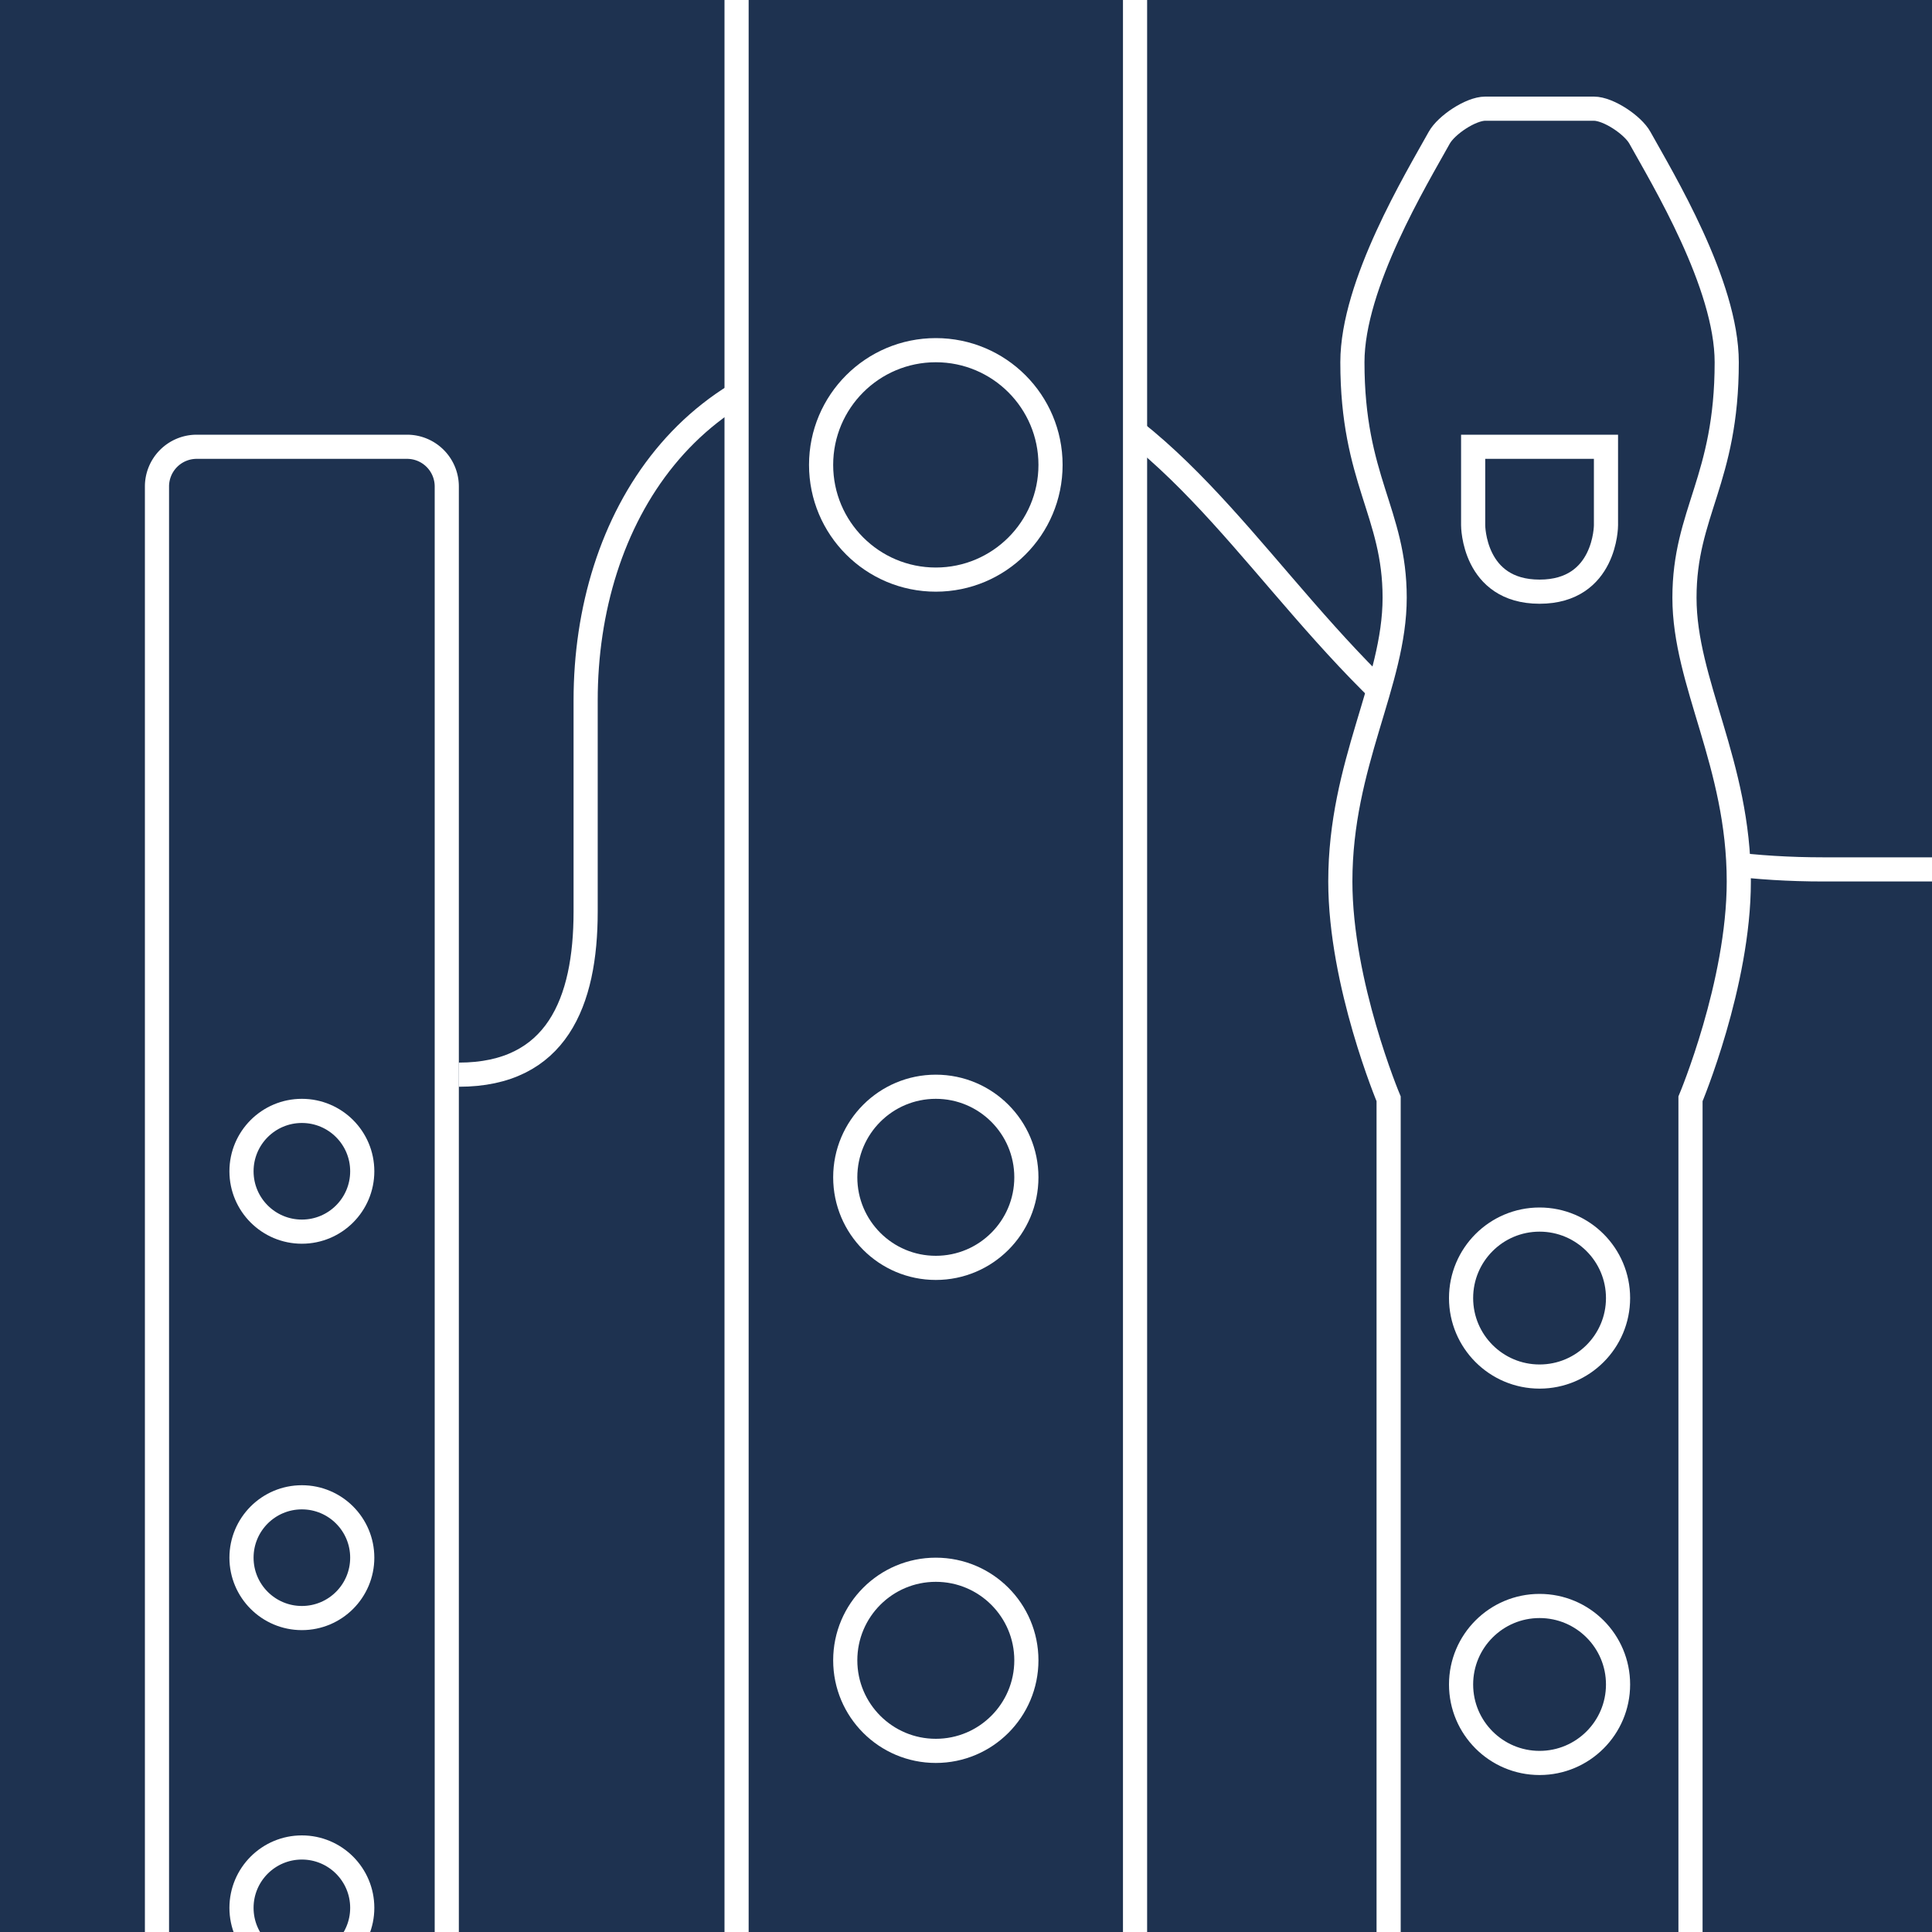
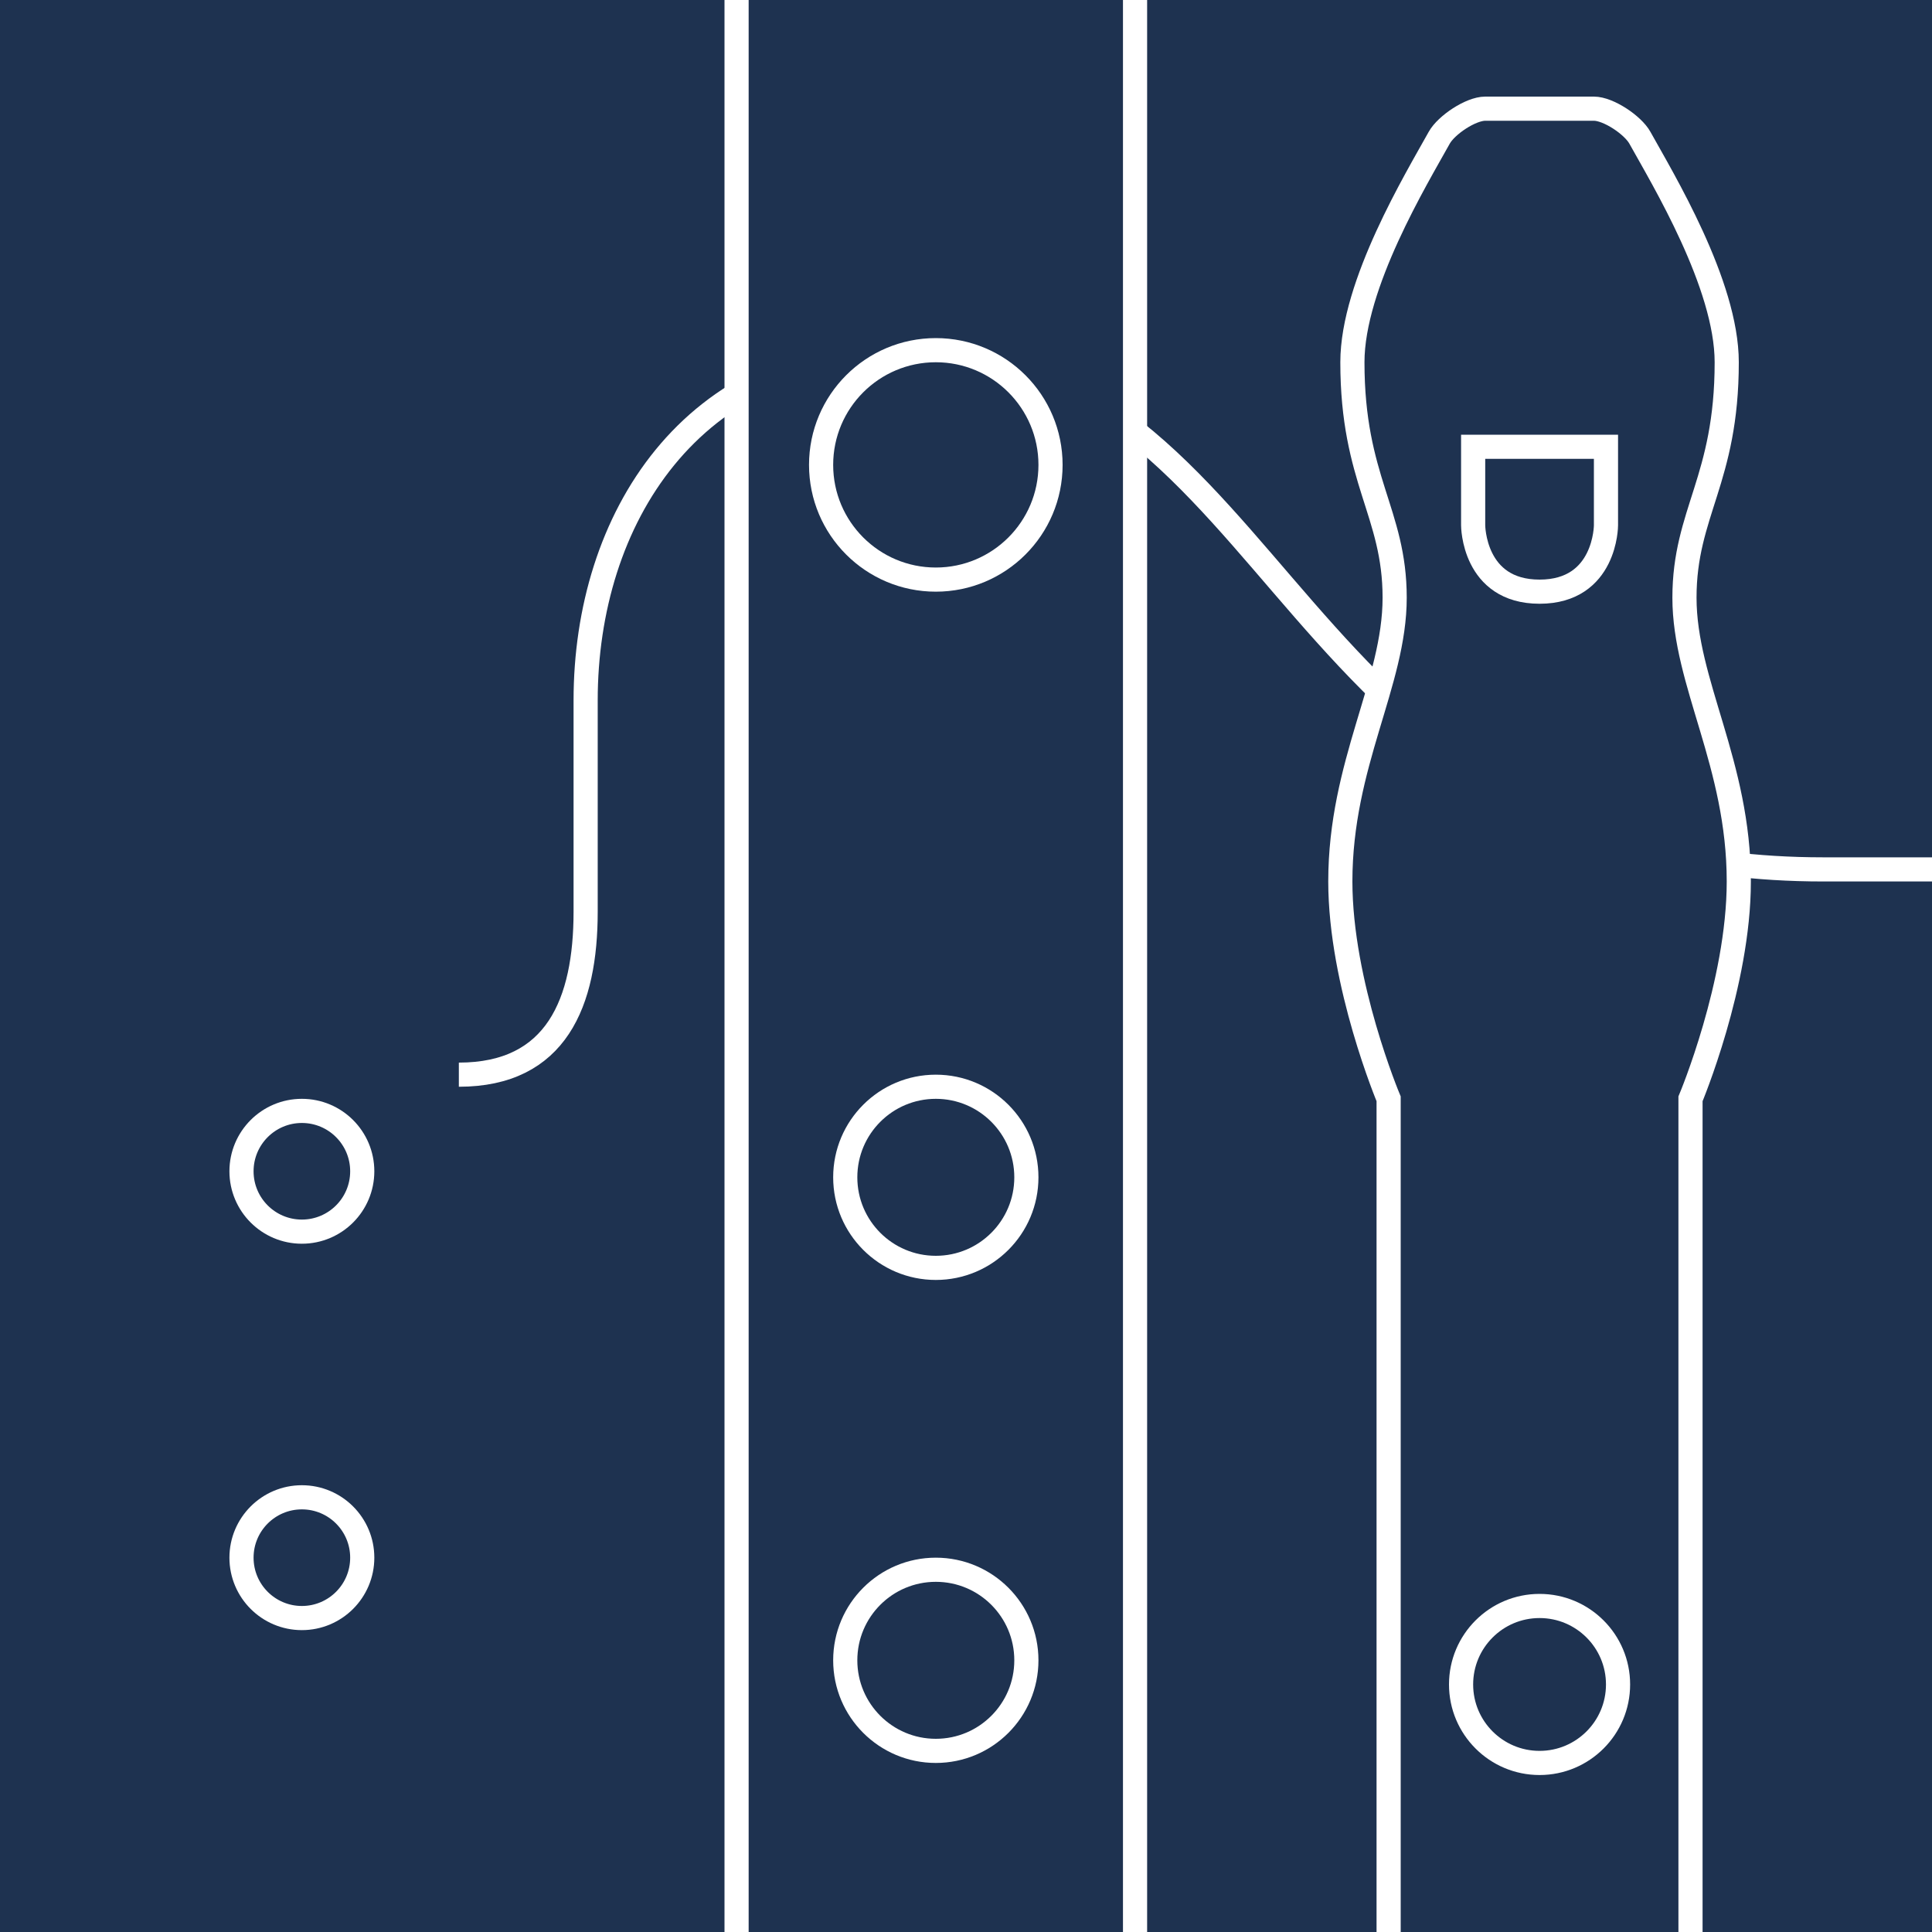
<svg xmlns="http://www.w3.org/2000/svg" width="320" height="320" viewBox="0 0 320 320">
  <rect x="0" y="0" width="320" height="320" fill="#808080" stroke="none" />
  <defs>
    <style>.cls-1,.cls-3{fill:#1e3250;}.cls-2{fill:none;}.cls-2,.cls-3{stroke:#fff;stroke-miterlimit:10;stroke-width:4px;}</style>
  </defs>
  <title>woodwind</title>
  <g id="HG">
    <rect class="cls-1" width="320" height="320" transform="translate(0 320) rotate(-90)" />
  </g>
  <g id="Ebene_4" data-name="Ebene 4">
-     <path class="cls-2" d="M74,325V80.612A6.578,6.578,0,0,0,67.457,74H32.543A6.578,6.578,0,0,0,26,80.612V325" />
    <circle class="cls-2" cx="50" cy="194" r="10" />
    <circle class="cls-2" cx="50" cy="258" r="10" />
-     <circle class="cls-2" cx="50" cy="316" r="10" />
    <path class="cls-2" d="M76,178c16.185,0,21-11.984,21-27V116c0-29.928,17.319-58,53-58,63.609,0,61.731,86,152,86h20" />
    <rect class="cls-3" x="122" y="-5" width="66" height="328" />
    <circle class="cls-3" cx="155" cy="77" r="19" />
    <circle class="cls-3" cx="155" cy="195" r="15" />
    <circle class="cls-3" cx="155" cy="275" r="15" />
    <path class="cls-3" d="M280,326V182s8-19.029,8-36c0-19.506-9-32.88-9-47s7-19.494,7-39c0-12.912-10.607-30.378-14.384-37.187C270.451,20.714,266.401,18,264,18H246c-2.401,0-6.451,2.714-7.616,4.813C234.607,29.622,224,47.088,224,60c0,19.506,7,24.88,7,39s-9,27.494-9,47c0,16.971,8,36,8,36V326" />
-     <circle class="cls-2" cx="255" cy="215" r="13" />
    <circle class="cls-2" cx="255" cy="279" r="13" />
-     <path class="cls-2" d="M266,87V74H244V87s0,11,11,11S266,87,266,87Z" />
+     <path class="cls-2" d="M266,87V74H244V87s0,11,11,11S266,87,266,87" />
  </g>
</svg>